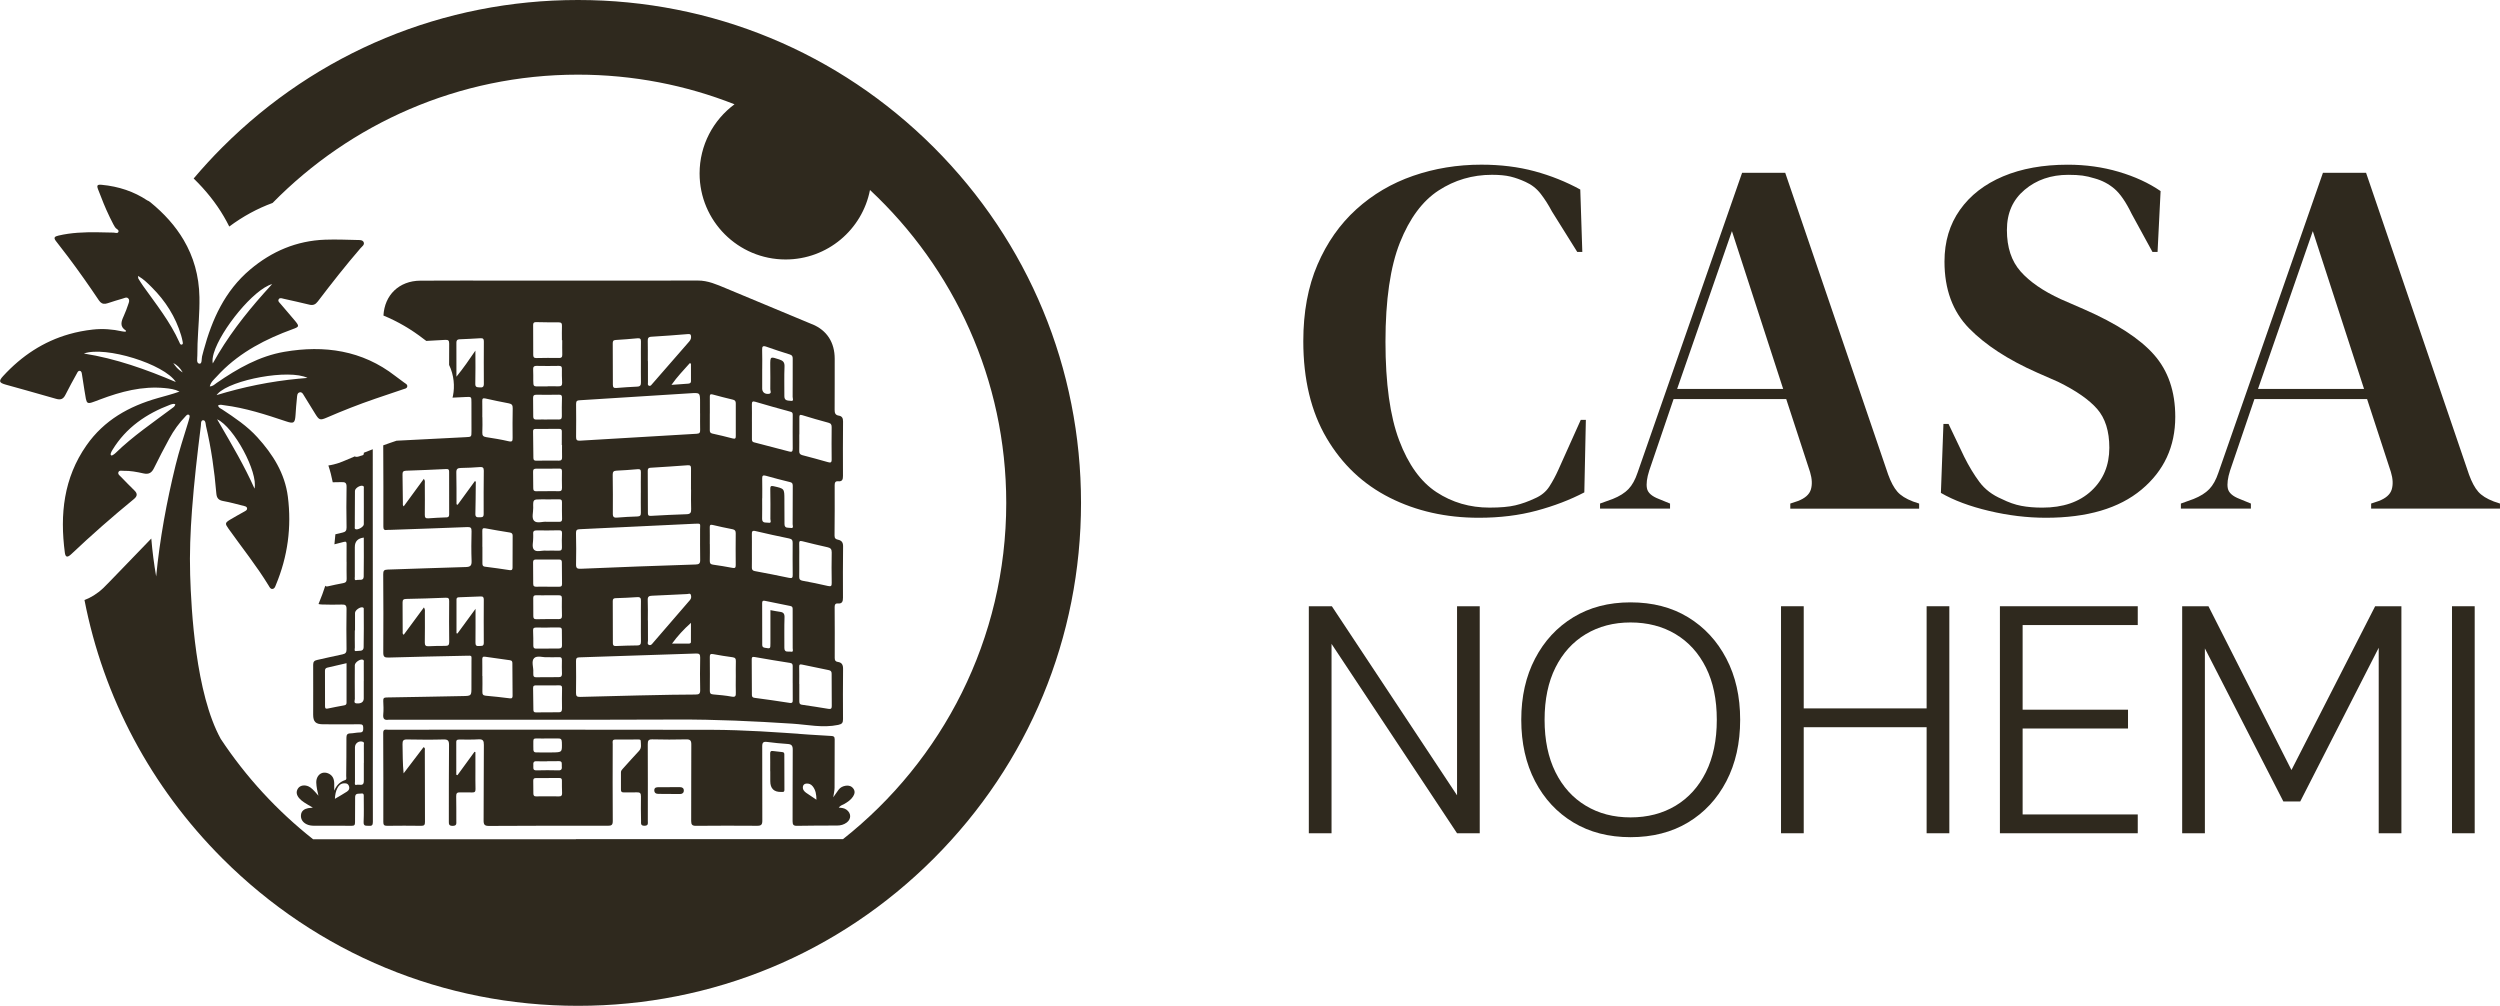
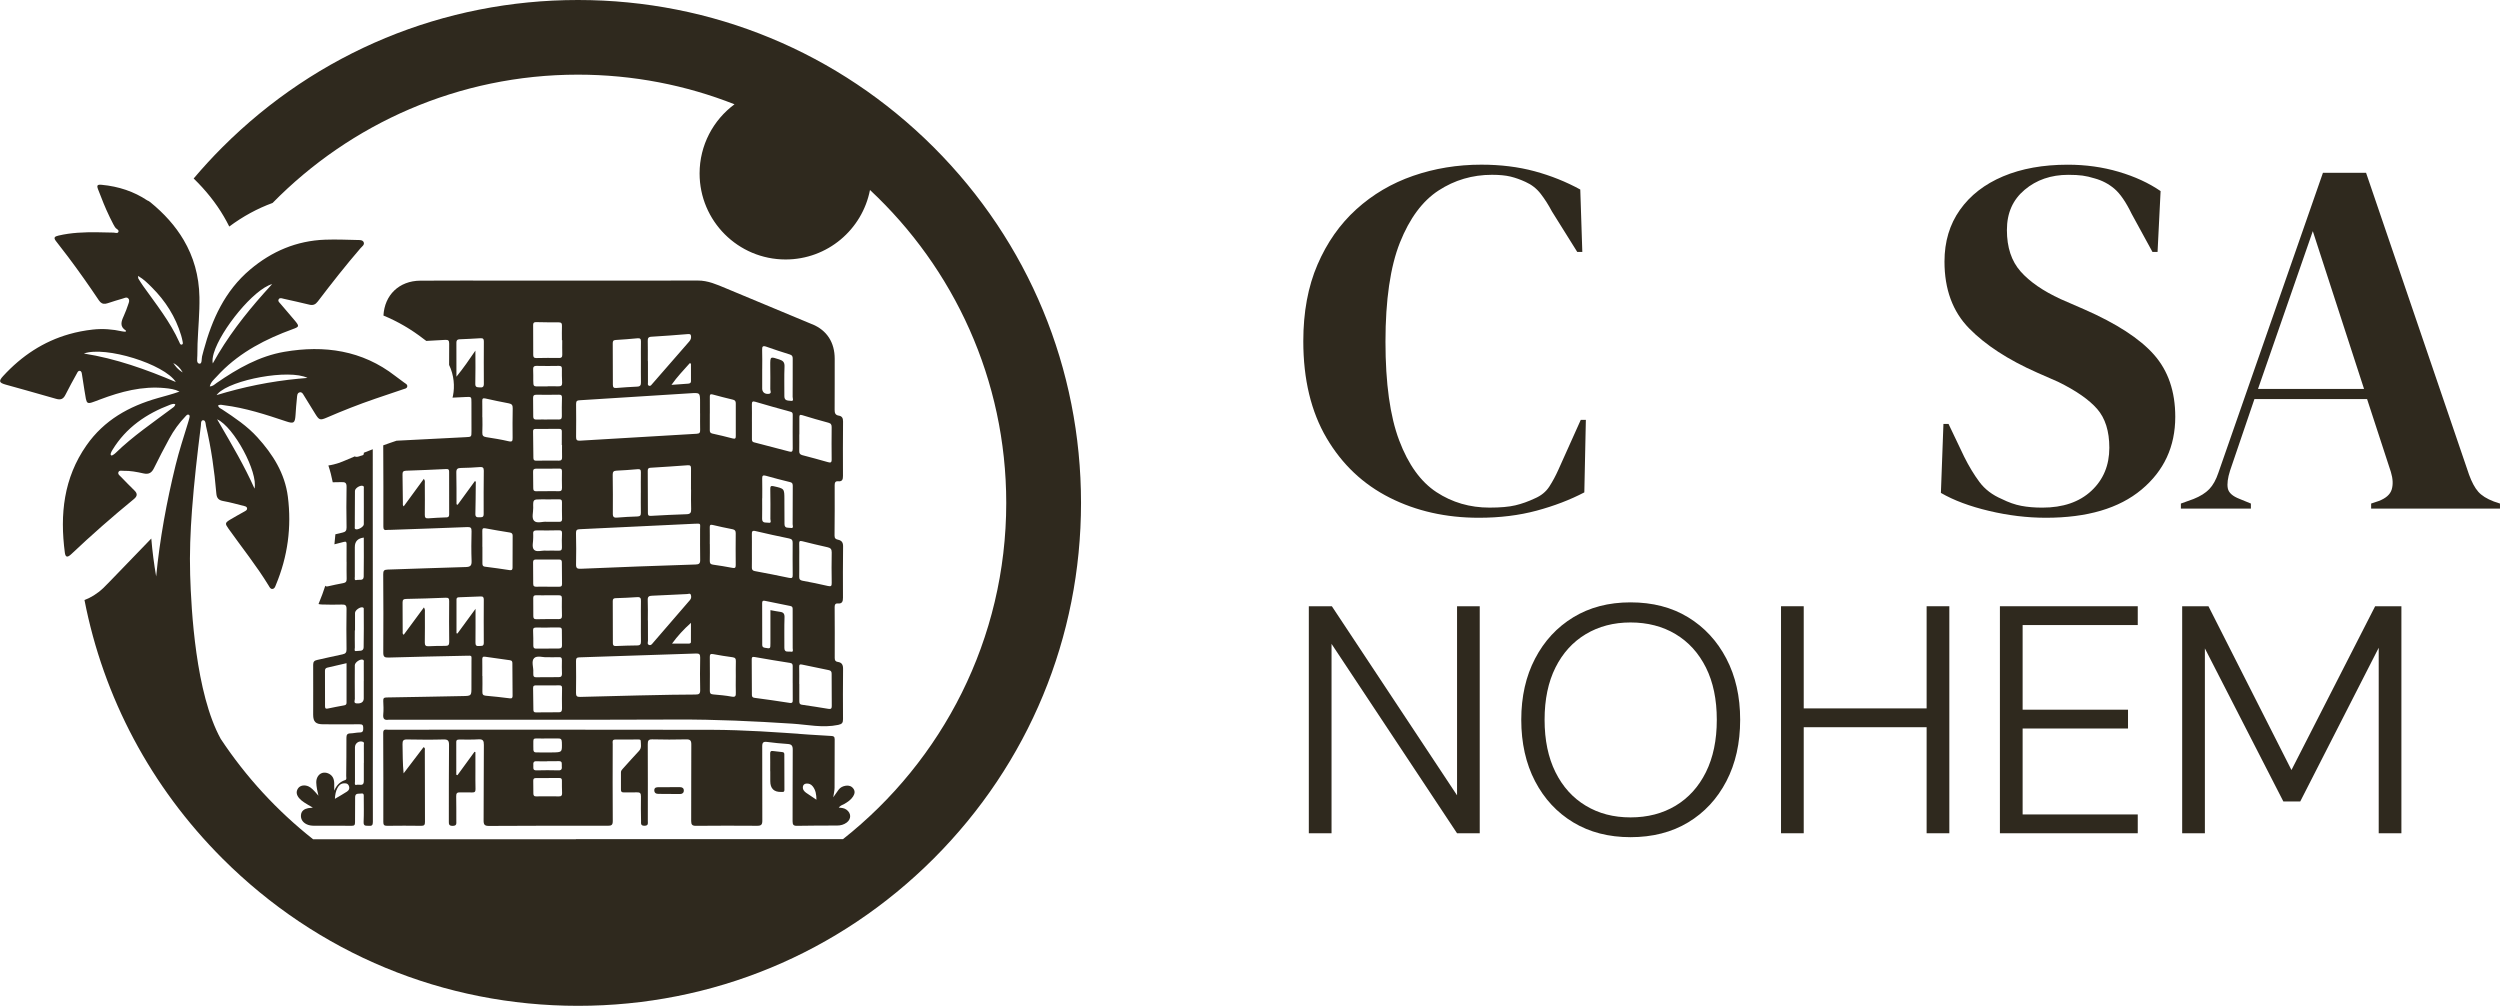
<svg xmlns="http://www.w3.org/2000/svg" id="Layer_1" viewBox="0 0 1339.56 538.97">
  <defs>
    <style>.cls-1{fill:#2f291e;stroke-width:0px;}</style>
  </defs>
  <path class="cls-1" d="M744.67,266.69c14.22,7.16,30.12,10.74,47.71,10.74,11.23,0,21.56-1.27,30.99-3.81,9.42-2.54,17.94-5.8,25.55-9.79l.82-38.87h-2.72l-11.96,26.64c-1.45,3.26-3.08,6.3-4.89,9.11-1.81,2.81-4.44,4.94-7.88,6.39-3.44,1.63-6.89,2.85-10.33,3.67-3.44.82-8.07,1.22-13.86,1.22-10.51,0-19.98-2.76-28.41-8.29-8.43-5.53-15.09-14.77-19.98-27.73-4.89-12.95-7.34-30.58-7.34-52.87s2.58-40.18,7.75-53.14c5.17-12.95,12.05-22.24,20.66-27.86,8.61-5.62,18.17-8.43,28.68-8.43,3.98,0,7.29.32,9.92.95,2.62.64,5.3,1.59,8.02,2.85,3.26,1.45,5.98,3.58,8.15,6.39,2.17,2.81,4.17,5.94,5.98,9.38l13.59,21.75h2.72l-1.09-33.43c-7.61-4.17-15.77-7.43-24.46-9.79-8.7-2.35-18.21-3.53-28.54-3.53-12.87,0-25.05,2-36.56,5.98-11.51,3.99-21.66,9.97-30.45,17.94-8.79,7.98-15.72,17.85-20.79,29.63-5.08,11.78-7.61,25.46-7.61,41.05,0,20.48,4.17,37.78,12.5,51.92,8.33,14.14,19.61,24.78,33.84,31.94Z" />
-   <path class="cls-1" d="M894.85,269.82l-5.98-2.45c-3.81-1.45-5.94-3.35-6.39-5.71-.45-2.35-.05-5.53,1.22-9.51l13.05-38.33h60.35l12.78,39.14c1.09,3.63,1.22,6.75.41,9.38-.82,2.63-3.13,4.67-6.93,6.12l-4.08,1.36v2.72h69.04v-2.72l-3.26-1.09c-3.81-1.45-6.62-3.21-8.43-5.3-1.81-2.08-3.44-5.12-4.89-9.11l-55.18-161.74h-23.1l-56,160.65c-1.27,3.81-2.9,6.75-4.89,8.83-2,2.08-4.8,3.85-8.43,5.3l-6.8,2.45v2.72h37.51v-2.72ZM928.01,123.85l27.45,84.54h-56.81l29.36-84.54Z" />
  <path class="cls-1" d="M1116.66,165.71l-12.5-5.44c-9.42-4.35-16.58-9.29-21.47-14.81-4.89-5.53-7.34-12.91-7.34-22.15s3.17-16.26,9.51-21.61c6.34-5.34,14.13-8.02,23.38-8.02,3.08,0,5.62.14,7.61.41,1.99.27,4.17.77,6.52,1.5,3.98,1.09,7.52,2.95,10.6,5.57,3.08,2.63,6.16,7.11,9.24,13.46l11.14,20.39h2.72l1.63-32.62c-6.35-4.35-13.82-7.79-22.43-10.33-8.61-2.54-17.72-3.81-27.32-3.81-13.23,0-24.78,2.09-34.66,6.25-9.88,4.17-17.58,10.15-23.1,17.94-5.53,7.79-8.29,17.04-8.29,27.73,0,14.86,4.39,26.77,13.18,35.75,8.79,8.97,20.97,16.9,36.56,23.78l11.14,4.89c9.6,4.71,16.58,9.56,20.93,14.54,4.35,4.99,6.52,11.92,6.52,20.79,0,9.42-3.22,17.12-9.65,23.11-6.43,5.98-15.18,8.97-26.23,8.97-4.17,0-7.93-.31-11.28-.95-3.36-.63-6.84-1.86-10.47-3.67-5.08-2.17-9.06-5.21-11.96-9.11-2.9-3.9-5.62-8.38-8.15-13.46l-8.43-17.67h-2.72l-1.36,36.97c6.89,3.99,15.49,7.2,25.82,9.65,10.33,2.45,20.48,3.67,30.44,3.67,22.11,0,39.19-5.03,51.24-15.09,12.05-10.06,18.08-23.06,18.08-39.01,0-13.59-3.81-24.69-11.42-33.3-7.61-8.6-20.12-16.72-37.51-24.33Z" />
  <path class="cls-1" d="M1336.29,268.73c-3.81-1.45-6.62-3.21-8.43-5.3-1.81-2.08-3.44-5.12-4.89-9.11l-55.18-161.74h-23.1l-56,160.65c-1.27,3.81-2.9,6.75-4.89,8.83-2,2.08-4.8,3.85-8.43,5.3l-6.8,2.45v2.72h37.51v-2.72l-5.98-2.45c-3.81-1.45-5.94-3.35-6.39-5.71-.45-2.35-.05-5.53,1.22-9.51l13.05-38.33h60.35l12.78,39.14c1.09,3.63,1.22,6.75.41,9.38-.82,2.63-3.13,4.67-6.93,6.12l-4.08,1.36v2.72h69.04v-2.72l-3.26-1.09ZM1209.9,208.39l29.36-84.54,27.45,84.54h-56.81Z" />
  <polygon class="cls-1" points="780.72 426.15 713.64 324.84 701.3 324.84 701.3 446.48 713.47 446.48 713.47 345 780.72 446.48 792.88 446.48 792.88 324.84 780.72 324.84 780.72 426.15" />
  <path class="cls-1" d="M904.53,330.75c-8.75-5.33-19.03-7.99-30.84-7.99s-21.92,2.67-30.67,7.99c-8.75,5.33-15.58,12.71-20.5,22.16-4.93,9.44-7.39,20.36-7.39,32.76s2.46,23.49,7.39,32.93c4.92,9.44,11.76,16.8,20.5,22.07,8.75,5.27,18.97,7.91,30.67,7.91s22.1-2.63,30.84-7.91c8.75-5.27,15.58-12.63,20.5-22.07,4.92-9.44,7.39-20.42,7.39-32.93s-2.46-23.31-7.39-32.76c-4.92-9.44-11.76-16.83-20.5-22.16ZM914.08,413.73c-3.88,7.82-9.3,13.81-16.25,17.99-6.95,4.17-15,6.26-24.15,6.26s-17.03-2.08-23.98-6.26c-6.95-4.17-12.37-10.17-16.25-17.99-3.88-7.82-5.82-17.17-5.82-28.06s1.94-20.21,5.82-27.98c3.88-7.76,9.3-13.73,16.25-17.9,6.95-4.17,14.94-6.26,23.98-6.26s17.2,2.08,24.15,6.26c6.95,4.17,12.37,10.14,16.25,17.9,3.88,7.76,5.82,17.09,5.82,27.98s-1.94,20.25-5.82,28.06Z" />
  <polygon class="cls-1" points="1032.33 379.58 966.48 379.58 966.48 324.84 954.31 324.84 954.31 446.48 966.48 446.48 966.48 389.66 1032.33 389.66 1032.33 446.48 1044.5 446.48 1044.5 324.84 1032.33 324.84 1032.33 379.58" />
  <polygon class="cls-1" points="1071.6 446.48 1145.46 446.48 1145.46 436.4 1083.77 436.4 1083.77 390.35 1140.24 390.35 1140.24 380.27 1083.77 380.27 1083.77 334.92 1145.46 334.92 1145.46 324.84 1071.6 324.84 1071.6 446.48" />
  <polygon class="cls-1" points="1227.82 412.6 1183.34 324.84 1169.26 324.84 1169.26 446.48 1181.43 446.48 1181.43 347.43 1223.48 429.45 1232.52 429.45 1274.57 347.08 1274.57 446.48 1286.73 446.48 1286.73 324.84 1272.66 324.84 1227.82 412.6" />
-   <rect class="cls-1" x="1313.84" y="324.84" width="12.16" height="121.64" />
  <path class="cls-1" d="M452.34,430.82c1.81-1.07,3.55-2.18,4.73-4,.9-1.4,1.23-2.82.19-4.25-.99-1.36-2.43-1.81-4.04-1.57-1.55.23-2.94.87-3.9,2.17-.9,1.22-1.75,2.47-2.85,4.04.29-1.96.7-3.53.71-5.11.07-8.67,0-17.35.06-26.02,0-1.47-.69-1.68-1.91-1.74-3.93-.19-7.86-.43-11.78-.72-17.38-1.3-34.76-2.51-52.19-2.57-36.7-.13-152.35-.06-173.47-.05-1.17,0-2.57-.52-2.56,1.7.09,15.9.09,31.8.06,47.71,0,1.53.39,2.11,2.01,2.08,6.1-.08,12.21-.09,18.31,0,1.62.02,2.01-.55,2-2.08-.06-12.77-.04-25.54-.08-38.31,0-.55.37-1.3-.7-1.74-3.54,4.65-7.1,9.34-10.67,14.03-.54-5.3-.46-10.49-.58-15.68-.04-1.87.48-2.52,2.41-2.49,6.5.11,13.01.19,19.51,0,2.51-.07,3.02.7,3,3.08-.13,13.57-.08,27.15-.1,40.72,0,1.42-.1,2.53,2.07,2.5,2.24-.03,1.95-1.26,1.94-2.62-.02-4.42.03-8.84-.07-13.25-.04-1.59.5-2.14,2.05-2.08,2.16.09,4.34-.04,6.5.04,1.35.05,1.84-.4,1.8-1.79-.09-3.21-.05-6.42-.05-9.64,0-3.39,0-6.78,0-10.18-.16-.06-.32-.12-.48-.18-3.05,4.18-6.1,8.37-9.14,12.55-.21-.08-.42-.16-.63-.24,0-5.84.02-11.68-.01-17.52,0-1.34.83-1.33,1.76-1.34,3.37-.02,6.76.12,10.12-.11,2.41-.16,2.93.72,2.91,2.97-.11,13.49-.04,26.98-.14,40.48-.02,2.23.53,2.97,2.91,2.95,21.2-.13,42.41-.14,63.61-.09,2.05,0,2.71-.43,2.69-2.63-.11-13.73-.06-27.47-.03-41.2,0-1-.49-2.38,1.43-2.37,4.1.03,8.19-.02,12.29-.03.56,0,1.28,0,1.29.74.04,1.86.64,3.76-.96,5.43-2.99,3.13-5.82,6.43-8.75,9.62-.51.55-.9,1.05-.89,1.86.03,3.05.05,6.1,0,9.15-.02,1.14.36,1.57,1.51,1.55,2.33-.05,4.66.08,6.99-.03,1.64-.08,2.25.43,2.22,2.15-.09,4.42-.02,8.83.05,13.25.02,1.19-.32,2.53,1.85,2.5,2.16-.03,1.78-1.26,1.78-2.51,0-13.73.05-27.47-.03-41.2-.01-1.93.39-2.63,2.47-2.58,6.02.15,12.05.16,18.07.01,2.2-.05,2.81.58,2.79,2.78-.09,13.65,0,27.31-.07,40.96,0,1.96.57,2.6,2.56,2.58,10.92-.09,21.85-.12,32.77-.02,2.21.02,2.81-.62,2.79-2.8-.08-13.25.03-26.5-.05-39.75-.01-2.11.64-2.63,2.6-2.38,3.66.46,7.34.87,11.02,1.09,2.15.13,2.75.98,2.73,3.1-.09,12.77-.02,25.54-.08,38.31,0,1.82.43,2.49,2.39,2.45,7.15-.15,14.29-.12,21.44-.15,1.9,0,3.67-.47,5.19-1.62,2.52-1.92,2.42-5.02-.14-6.88-1.2-.87-2.59-.99-4.15-1.1.84-1.17,2-1.41,2.93-1.96ZM289.8,395.71c3.04-.05,6.09.04,9.13-.03,1.46-.03,2.09.31,2.13,1.98.14,5.45.22,5.45-5.25,5.51-.8,0-1.6,0-2.4,0-1.44,0-2.89-.02-4.33,0-3.31.07-3.35.08-3.31-3.36.05-4.86-.56-4.03,4.02-4.11ZM287.57,407.89c1.91.14,3.84.03,5.76.03,0-.02,0-.04,0-.06,2,0,4.01.07,6-.02,2.18-.09,1.6,1.47,1.69,2.63.1,1.26.11,2.36-1.77,2.31-3.92-.11-7.85-.11-11.77,0-2.2.06-1.63-1.43-1.7-2.6-.08-1.26-.12-2.42,1.78-2.29ZM299.53,426.73c-2.09-.06-4.18-.02-6.27-.02-1.93,0-3.86-.07-5.78.02-1.28.06-1.71-.43-1.69-1.65.03-2.25,0-4.5-.06-6.75-.02-1.02.39-1.43,1.42-1.42,4.18.02,8.35,0,12.53-.04,1.02-.01,1.42.33,1.41,1.38-.03,2.25.02,4.5.09,6.75.04,1.21-.39,1.76-1.66,1.72ZM431.97,424.82c-1.14-.82-2.01-1.86-1.73-3.42.16-.88.79-1.39,1.65-1.52,1.46-.21,2.69.32,3.59,1.46,1.61,2.03,1.96,4.41,1.99,7.17-2.07-1.39-3.81-2.5-5.5-3.7Z" />
  <path class="cls-1" d="M412.73,413.27c0,1.76,0,3.52,0,5.28q0,6,6,5.79c.16,0,.32,0,.48,0,.85.08,1.1-.36,1.1-1.15-.03-6.33-.04-12.65-.05-18.98,0-.78-.3-1.16-1.11-1.23-1.67-.15-3.34-.34-5-.57-1.19-.16-1.5.33-1.48,1.47.07,3.12.02,6.25.02,9.37h.03Z" />
  <path class="cls-1" d="M352.85,421.8c-1.1,0-2.2.15-2.26,1.53-.06,1.34.74,2.04,2.08,2.05,3.91.04,7.82.08,11.73.08,1.2,0,2.02-.65,2.01-1.89-.01-1.27-.86-1.8-2.07-1.8-1.92,0-9.58.03-11.49.03Z" />
  <path class="cls-1" d="M435.3,173.8c-15.48-6.45-30.96-12.91-46.44-19.36-4.81-2-9.53-4.14-14.96-4.12-24.58.07-49.16.03-73.74.03-9.64,0-19.28,0-28.92,0-15.34,0-30.69-.06-46.03.04-11.36.08-19.15,7.69-19.75,18.69,7.66,3.16,14.89,7.37,21.65,12.63.35.27.81.61,1.31.97,3.36-.17,6.73-.35,10.09-.56,1.71-.11,2.19.35,2.17,2.05-.04,3.79-.05,7.58-.04,11.37,2.67,5.59,3.05,11.53,2.1,16.4l-.02.08-.02.08c-.06.28-.13.61-.22.98,2.39-.12,4.79-.23,7.18-.35,2.97-.15,2.95-.14,2.95,2.92,0,5.14,0,10.28.02,15.42,0,3.09.01,3.03-3.16,3.19-12.33.62-24.66,1.27-36.98,1.89-1.12.38-2.24.75-3.36,1.14-1.24.43-2.51.89-3.78,1.34.09,14.48.1,28.97.07,43.46,0,1.42.3,2.14,1.86,1.88.63-.1,1.28-.02,1.92-.05,13.72-.48,27.45-.94,41.17-1.49,1.78-.07,2.35.36,2.3,2.22-.14,5.3-.18,10.61.02,15.9.09,2.47-.59,3.23-3.11,3.29-13.97.36-27.93.95-41.9,1.36-1.91.06-2.35.64-2.34,2.5.1,13.98.13,27.95.03,41.93-.02,2.27.64,2.78,2.8,2.71,13.81-.4,27.62-.69,41.44-.97,3.63-.08,2.99-.29,3.02,3.09.03,4.5-.04,9-.02,13.49.02,4.98.04,4.95-4.91,5.03-13.49.24-26.98.55-40.48.74-1.51.02-1.93.42-1.86,1.89.12,2.4.23,4.83,0,7.22-.22,2.39.65,3.2,2.91,2.82.31-.05.64,0,.96,0,51.25-.01,102.5.1,153.75-.1,20.58-.08,41.09.89,61.62,2.22,8.13.53,16.26,2.38,24.51.66,2.07-.43,2.61-1.13,2.6-3.08-.06-9-.06-17.99.03-26.99.02-2.14-.68-3.38-2.83-3.68-1.24-.17-1.65-.82-1.64-2.12.05-9.08.01-18.15-.04-27.23,0-1.24.27-2.08,1.71-1.96,2.37.21,2.76-1.16,2.75-3.14-.04-9.16-.06-18.32.06-27.47.03-2.12-.8-3.15-2.7-3.56-1.23-.26-1.9-.72-1.88-2.22.1-9,.1-17.99.07-26.99,0-1.38.36-2.25,1.84-2.1,2.29.23,2.62-1.04,2.61-2.92-.04-9.72-.05-19.44.04-29.16.02-1.78-.59-2.82-2.24-3.08-1.95-.31-2.28-1.43-2.27-3.19.07-9.08.01-18.15.04-27.23.02-8.79-4.16-15.29-11.97-18.54ZM428.26,232.78h.06c0-3.05.02-6.1,0-9.16,0-1.09.13-1.6,1.49-1.18,4.67,1.45,9.38,2.8,14.1,4.07,1.38.37,1.72,1.08,1.71,2.39-.05,5.78-.08,11.57,0,17.35.02,1.75-.68,1.74-2.01,1.37-4.55-1.29-9.11-2.55-13.69-3.73-1.24-.32-1.7-.93-1.67-2.18.06-2.97.02-5.94.02-8.91ZM428.25,299.98s0,0,.01,0c0-2.89.06-5.78-.03-8.66-.04-1.35.31-1.66,1.65-1.32,4.5,1.15,9.03,2.21,13.56,3.23,1.54.35,2.25.99,2.21,2.75-.12,5.45-.08,10.91,0,16.36.02,1.61-.29,2.05-2.03,1.64-4.51-1.08-9.08-1.96-13.65-2.82-1.27-.24-1.76-.76-1.73-2.04.06-3.05.02-6.09.02-9.14ZM404.84,215.32c6.22,1.84,12.46,3.6,18.72,5.29,1.03.28,1.2.73,1.2,1.64-.03,6.09-.06,12.18,0,18.27.02,1.57-.67,1.73-1.89,1.41-6.27-1.64-12.53-3.31-18.81-4.91-1.2-.31-1.16-1.12-1.16-2.02,0-3.05,0-6.09,0-9.14h-.01c0-3.04.06-6.09-.02-9.13-.04-1.61.45-1.87,1.97-1.42ZM402.88,294.89c0-2.89.04-5.78-.02-8.67-.03-1.39.21-2.07,1.87-1.68,6.01,1.4,12.04,2.76,18.1,3.98,1.55.31,1.91,1,1.9,2.41-.04,5.7-.04,11.4.02,17.11.02,1.46-.26,1.95-1.91,1.6-6.12-1.32-12.27-2.47-18.41-3.64-1.17-.22-1.59-.77-1.57-1.94.06-3.05.02-6.1.02-9.16ZM380.34,221.5h.01c0-2.97.03-5.93-.01-8.9-.02-1.16.26-1.57,1.52-1.23,3.63,1,7.28,1.92,10.94,2.8,1.2.29,1.45.98,1.45,2.08-.03,5.77-.03,11.54,0,17.32,0,1.22-.2,1.75-1.63,1.37-3.63-.97-7.3-1.82-10.97-2.64-1.12-.25-1.34-.89-1.33-1.89.04-2.97.01-5.93.01-8.9ZM349,180.43c6.57-.39,13.13-.88,19.69-1.43,1.38-.11,1.59.41,1.61,1.61.01,1.29-.72,2.06-1.46,2.91-6.44,7.38-12.86,14.76-19.3,22.14-.46.53-.86,1.31-1.73,1.04-.95-.29-.62-1.19-.62-1.86-.03-3.77-.01-7.55-.01-11.32-.02,0-.04,0-.06,0,0-3.61.05-7.23-.03-10.84-.03-1.44.27-2.16,1.91-2.25ZM370.24,204.13c.02,1.28-.83,1.39-1.73,1.46-2.7.21-5.41.4-8.72.63,3.09-4.42,6.56-7.93,9.8-11.62.21.08.42.16.64.24,0,3.1-.03,6.19.01,9.29ZM329.87,182.17c3.92-.22,7.84-.55,11.75-.91,1.37-.13,1.84.34,1.81,1.71-.07,3.69-.02,7.38-.02,11.07h0c0,3.61-.04,7.22.02,10.83.03,1.44-.34,2.22-1.95,2.29-3.76.17-7.52.43-11.28.73-1.39.11-1.81-.41-1.81-1.76.02-7.38-.02-14.76-.07-22.14,0-1.13.22-1.75,1.55-1.82ZM308.69,216.35c-.02-1.56.64-1.81,1.99-1.89,19.71-1.21,39.41-2.46,59.12-3.73,5.32-.34,5.32-.38,5.31,5,0,1.93,0,3.85,0,5.78h.02c0,2.97-.05,5.94.02,8.91.04,1.4-.34,1.92-1.86,2-20.84,1.18-41.67,2.42-62.5,3.7-1.61.1-2.12-.38-2.11-1.95.06-5.94.08-11.88,0-17.82ZM370.23,262.39h.06c0,3.45-.11,6.91.04,10.36.08,1.9-.4,2.72-2.43,2.78-6.42.2-12.84.53-19.25.89-1.27.07-1.49-.49-1.49-1.54,0-7.55-.03-15.1-.08-22.65,0-1.11.34-1.54,1.5-1.6,6.65-.4,13.3-.84,19.95-1.34,1.48-.11,1.75.5,1.73,1.79-.05,3.77-.02,7.55-.02,11.33ZM343.38,263.94h-.01c0,3.61-.05,7.22.02,10.83.03,1.44-.45,1.93-1.92,1.97-3.61.09-7.21.32-10.81.6-1.6.13-2.3-.24-2.29-2.03.06-6.98.03-13.96-.07-20.95-.02-1.56.51-2.1,2.03-2.17,3.77-.18,7.53-.44,11.29-.78,1.42-.13,1.81.34,1.78,1.7-.07,3.61-.02,7.22-.02,10.83ZM301.05,223.04c.03,1.43-.59,1.78-1.86,1.74-2-.06-4.01-.02-6.01-.02v.03c-1.92,0-3.85-.05-5.77.02-1.24.04-1.7-.44-1.69-1.68.02-3.29,0-6.57-.08-9.86-.03-1.39.56-1.78,1.87-1.76,4.01.05,8.02.06,12.02-.02,1.3-.02,1.63.47,1.59,1.68-.09,3.29-.13,6.57-.07,9.86ZM244.57,201.86c0-6.6.02-12.44-.02-18.28,0-1.23.47-1.73,1.67-1.78,3.76-.16,7.53-.32,11.29-.57,1.45-.1,1.76.55,1.75,1.83-.04,7.54-.06,15.07,0,22.61.01,1.68-.7,2.07-2.18,1.91-1.28-.13-2.46.11-2.4-1.97.16-5.67.05-11.34.05-17.74-3.32,4.85-6.32,9.27-10.16,13.98ZM239.12,277.22c-3.21.12-6.41.27-9.61.51-1.5.11-1.91-.44-1.89-1.9.07-5.54.04-11.07,0-16.61,0-.76.28-1.58-.51-2.66-3.68,5.03-7.21,9.86-10.8,14.77-.63-.62-.43-1.29-.44-1.87-.08-5.05-.1-10.11-.19-15.16-.02-1.32.26-2.03,1.83-2.08,7.22-.23,14.43-.56,21.64-.9,1.19-.06,1.51.35,1.5,1.49-.03,7.62-.02,15.25.02,22.87,0,1.16-.45,1.52-1.55,1.56ZM245.26,270.45c-.64,0-.65-.33-.65-.64-.02-5.53.04-11.06-.1-16.59-.05-1.94.66-2.46,2.48-2.48,3.36-.03,6.73-.23,10.08-.47,1.5-.11,2.18.24,2.16,1.9-.08,7.77-.11,15.55-.07,23.32,0,1.92-1.19,1.65-2.4,1.69-1.32.05-2.08-.2-2.04-1.82.14-5.37.16-10.74.21-16.11,0-.45.26-.94-.39-1.57-3.18,4.36-6.27,8.6-9.3,12.76ZM238.6,346.08c-2.97-.01-5.94.03-8.9.19-1.59.09-2.1-.43-2.08-2.02.08-5.29.06-10.59.04-15.89,0-.84.25-1.74-.51-2.9-3.73,5.05-7.28,9.87-10.84,14.69-.79-.58-.54-1.29-.54-1.87-.04-5.13,0-10.27-.06-15.4-.02-1.43.45-1.93,1.93-1.96,7.06-.14,14.12-.34,21.17-.64,1.54-.06,1.89.41,1.87,1.86-.06,7.3-.08,14.6.02,21.9.02,1.66-.62,2.04-2.09,2.03ZM256.62,346.14c-1.55.17-1.87-.52-1.85-1.94.07-5.81.03-11.63.03-17.98-3.42,4.67-6.55,8.95-9.68,13.23-.17-.04-.35-.08-.52-.13,0-6.04,0-12.08,0-18.12,0-1.01.63-1.14,1.42-1.17,3.85-.13,7.7-.24,11.55-.44,1.31-.07,1.66.5,1.66,1.69-.03,7.71-.07,15.41,0,23.12.02,2.15-1.4,1.6-2.6,1.74ZM273.15,374.18c-4.29-.55-8.59-1.02-12.9-1.4-1.5-.13-1.81-.82-1.78-2.16.08-2.8.02-5.61.02-8.42h-.06c0-2.97.04-5.93-.02-8.9-.02-1.17.35-1.59,1.53-1.41,4.44.66,8.88,1.3,13.33,1.88,1.1.14,1.27.78,1.27,1.65.04,5.77.07,11.55.11,17.32,0,1.05-.19,1.62-1.51,1.45ZM274.64,304.16c0,1.17-.45,1.5-1.62,1.32-4.36-.67-8.73-1.29-13.11-1.83-1.37-.17-1.43-.97-1.42-2.01.02-2.89,0-5.78,0-8.68h-.04c0-2.81.05-5.62-.02-8.43-.04-1.3.35-1.68,1.67-1.44,4.34.81,8.69,1.55,13.05,2.24,1.09.17,1.55.64,1.54,1.71-.03,5.7-.05,11.41-.05,17.11ZM274.67,234.62c.01,1.58-.14,2.28-2.11,1.82-3.97-.94-8.01-1.57-12.04-2.21-1.53-.25-2.17-.82-2.08-2.47.15-2.72.04-5.45.04-8.17h-.05c0-2.89.04-5.77-.02-8.66-.03-1.24.22-1.74,1.62-1.43,4.22.95,8.45,1.84,12.7,2.64,1.58.3,2.02,1.06,1.99,2.61-.11,5.29-.1,10.58-.05,15.87ZM285.71,286.1c-.17-1.5.5-1.92,1.93-1.9,3.92.06,7.84.04,11.75-.05,1.35-.03,1.82.33,1.75,1.74-.13,2.47-.13,4.96-.04,7.43.05,1.43-.55,1.79-1.83,1.75-2-.06-4-.02-6-.02-.24,0-.48.02-.72,0-2.2-.21-5.09.98-6.44-.52-1.3-1.46-.3-4.29-.4-6.52-.03-.64.06-1.29-.01-1.92ZM301.12,329.94c.03,1.38-.55,1.8-1.87,1.79-3.93-.04-7.87-.02-11.8.06-1.27.03-1.7-.44-1.69-1.67.03-3.21,0-6.42-.04-9.63-.02-1.13.43-1.57,1.57-1.54,2.01.06,4.01.02,6.02.02,2.01,0,4.02.04,6.02,0,1.16-.03,1.77.24,1.74,1.59-.06,3.13-.03,6.26.05,9.39ZM287.37,336.26c2.01.05,4.01.01,6.02.01,0-.01,0-.03,0-.04,2.09,0,4.17.03,6.26-.01,1.02-.02,1.42.36,1.41,1.4-.03,2.73.01,5.46.07,8.18.03,1.24-.51,1.7-1.73,1.69-4.01-.02-8.03,0-12.04.06-1.12.02-1.59-.37-1.59-1.52,0-2.73,0-5.46-.13-8.18-.07-1.38.58-1.62,1.72-1.59ZM286.23,352.61c1.58-1.51,4.91-.29,6.68-.46,2.64,0,4.49.07,6.33-.02,1.27-.06,1.91.19,1.85,1.66-.1,2.4-.02,4.81.03,7.22.02,1.17-.38,1.82-1.64,1.82-4.09,0-8.19.01-12.28.06-1.04.01-1.45-.47-1.43-1.45,0-.4-.05-.81-.02-1.2.22-2.61-1.24-5.98.49-7.63ZM301.13,379.67c.02,1.25-.28,1.99-1.7,1.98-4.09,0-8.18,0-12.27.07-1.1.02-1.36-.51-1.36-1.46-.03-3.85-.06-7.7-.16-11.55-.03-1.24.55-1.49,1.6-1.47,2.09.04,4.17.01,6.26.01h0c2.01-.01,4.01.04,6.02-.03,1.22-.04,1.68.3,1.64,1.62-.1,3.61-.07,7.22-.02,10.83ZM299.54,314.39c-2.09-.04-4.17-.01-6.26-.01,0,0,0-.01,0-.02-1.93,0-3.85-.05-5.78.02-1.15.04-1.8-.21-1.79-1.55.03-3.85-.02-7.7-.07-11.55-.02-1.16.53-1.49,1.62-1.48,4.09.04,8.19.04,12.28,0,1.17-.01,1.52.45,1.52,1.56-.01,3.85.01,7.7.09,11.55.02,1.22-.56,1.5-1.61,1.48ZM299.6,279.6c-2.09-.05-4.17-.01-6.68-.01-2.03-.26-5.19,1.08-6.75-.53-1.44-1.48-.4-4.6-.46-6.99-.11-4.49-.06-4.5,4.33-4.5,3.13,0,6.26.04,9.39-.03,1.24-.03,1.71.34,1.69,1.62-.06,2.97-.01,5.94.05,8.91.03,1.15-.43,1.57-1.56,1.54ZM301.12,261.45c.03,1.36-.52,1.81-1.85,1.75-2-.09-4-.02-6-.02v.02c-1.92,0-3.84-.05-5.76.02-1.18.05-1.78-.28-1.78-1.58.02-2.96-.01-5.92-.09-8.88-.03-1.27.51-1.65,1.72-1.64,4.08.03,8.16.02,12.24-.05,1.14-.02,1.53.33,1.51,1.5-.07,2.96-.05,5.92.02,8.88ZM299.41,246.82c-4.01-.06-8.03-.03-12.05.03-1.13.02-1.56-.37-1.56-1.51-.02-4.74-.08-9.48-.17-14.21-.02-.96.36-1.3,1.26-1.3,4.26,0,8.51,0,12.77-.03,1.05,0,1.4.41,1.38,1.43-.05,2.41-.02,4.82-.02,7.23h.13c0,2.17-.04,4.34.02,6.5.03,1.28-.33,1.89-1.76,1.87ZM299.19,207.01c-1.92-.08-3.85-.02-5.77-.02v.04c-1.44,0-2.89-.03-4.33,0-3.29.08-3.3.09-3.35-3.09-.03-1.92.05-3.85-.06-5.77-.08-1.46.24-2.16,1.93-2.12,3.93.11,7.86.05,11.79,0,1.2-.02,1.71.3,1.68,1.61-.05,2.48.01,4.97.12,7.45.07,1.51-.61,1.95-2.01,1.89ZM299.47,191.8c-4.01-.05-8.03-.05-12.04.05-1.32.03-1.71-.51-1.71-1.67,0-5.38-.02-10.76-.05-16.13,0-1.17.56-1.47,1.65-1.45,4.01.09,8.03.14,12.04.12,1.39,0,1.79.52,1.75,1.86-.09,2.57-.02,5.14-.02,7.71h.17c0,2.57-.06,5.14.02,7.71.04,1.36-.45,1.84-1.8,1.82ZM372.73,372.15c-10.36-.08-51.63.96-61.9,1.27-1.72.05-2.22-.49-2.19-2.16.08-5.7.09-11.4,0-17.1-.02-1.51.48-1.9,1.9-1.94,20.79-.64,41.58-1.32,62.36-2.05,1.79-.06,2.31.39,2.27,2.23-.13,5.78-.13,11.57,0,17.34.04,1.95-.59,2.41-2.44,2.4ZM343.41,332.83c0,3.61-.04,7.21.02,10.82.03,1.44-.32,2.18-1.96,2.19-3.84.02-7.69.17-11.53.32-1.16.05-1.55-.42-1.55-1.53,0-7.53-.01-15.07-.06-22.6,0-1.18.52-1.48,1.59-1.52,3.84-.13,7.69-.27,11.52-.55,1.68-.12,2.02.57,1.99,2.05-.08,3.6-.02,7.21-.02,10.82ZM347.17,332.38h-.05c0-3.61.11-7.22-.05-10.83-.08-1.87.63-2.29,2.32-2.35,6.25-.24,12.49-.62,18.74-.89.7-.03,1.74-.62,2.07.5.27.91.23,1.89-.5,2.71-1.75,1.98-14.84,17.17-19.65,22.76-.63.73-1.21,1.73-2.32,1.28-1.07-.43-.52-1.55-.53-2.35-.06-3.61-.03-7.22-.03-10.83ZM370.2,344.02c-.01.88-.88.83-1.48.84-2.77.03-5.54.01-8.64.01,2.97-4.09,6.25-7.64,10.15-11.14,0,3.43.03,6.86-.02,10.29ZM375.12,283.86c.04,5.38-.08,10.76.05,16.13.05,1.91-.58,2.43-2.41,2.48-10.35.27-51.41,1.8-61.6,2.29-1.84.09-2.54-.3-2.5-2.3.12-5.62.11-11.24-.03-16.85-.04-1.7.63-1.98,2.07-2.05,20.36-.95,40.72-1.97,61.09-2.91,4.16-.19,3.3-.29,3.32,3.21ZM380.3,282.64c-.02-1.26.25-1.68,1.64-1.34,3.51.86,7.05,1.57,10.59,2.28,1.24.25,1.7.84,1.69,2.13-.05,5.7-.06,11.4,0,17.1.02,1.47-.45,1.72-1.83,1.45-3.46-.67-6.95-1.22-10.44-1.72-1.31-.19-1.66-.81-1.63-2.07.09-2.97.03-5.94.03-8.91h-.03c0-2.97.04-5.94-.02-8.91ZM394.26,363s0,0-.01,0c0,2.73-.07,5.45.02,8.18.05,1.65-.13,2.47-2.2,2.09-3.3-.61-6.67-.9-10.02-1.19-1.35-.12-1.73-.65-1.71-1.96.05-6.01.05-12.03-.01-18.04-.01-1.34.27-1.87,1.74-1.6,3.47.64,6.95,1.23,10.44,1.68,1.45.19,1.83.81,1.78,2.18-.09,2.88-.03,5.77-.03,8.66ZM423.06,376.62c-6.26-.99-12.53-1.87-18.81-2.71-1.19-.16-1.37-.74-1.37-1.77,0-6.26-.02-12.52-.09-18.78-.01-1.2.29-1.53,1.52-1.32,6.32,1.11,12.65,2.19,18.99,3.16,1.35.21,1.46.85,1.45,1.93-.04,2.97-.01,5.94-.01,8.91h.01c0,2.97-.03,5.94.02,8.91.02,1.24-.1,1.93-1.7,1.68ZM423.84,349.19c-1.29-.27-3.57.73-3.56-2.02.02-5.46-.1-10.93.08-16.38.07-1.99-.63-2.73-2.43-2.96-1.66-.22-3.3-.57-5.12-.9,0,5.97,0,11.81,0,17.65,0,3.09.03,3.04-3.01,2.51-.99-.17-1.38-.58-1.38-1.56,0-7.47,0-14.94-.04-22.41,0-1.15.45-1.39,1.45-1.19,4.56.94,9.11,1.9,13.67,2.78,1.23.24,1.22.98,1.22,1.91,0,6.91.05,13.81.02,20.72,0,.68.56,2.16-.91,1.85ZM423.7,282.88c-1.26-.23-3.35.41-3.35-2.07,0-3.85-.03-7.71-.05-11.56,0-.56,0-1.12,0-1.69-.01-5.79-.02-5.74-5.75-7.03-1.43-.32-1.83-.03-1.81,1.43.09,5.38.11,10.76.05,16.14,0,.69.8,2.33-1.01,1.99-1.31-.25-3.48.49-3.42-2.19.08-3.61.02-7.23.02-10.84h.05c0-3.53.06-7.07-.03-10.6-.04-1.55.38-1.99,1.92-1.55,4.33,1.21,8.67,2.37,13.04,3.42,1.44.35,1.42,1.22,1.42,2.31-.02,6.75,0,13.49-.07,20.24,0,.71.73,2.34-1.01,2.01ZM423.93,214.79c-1.36-.21-3.66.22-3.65-2.43.03-5.3-.15-10.61.08-15.9.1-2.33-.76-3.2-2.8-3.86-4.89-1.6-4.86-1.69-4.84,3.43.02,4.18.1,8.35.02,12.53-.02.82.9,2.28-.83,2.48-2.12.24-3.5-.92-3.51-2.8-.03-3.53,0-7.07,0-10.6h.01c0-3.37.09-6.75-.04-10.12-.07-1.89.36-2.43,2.26-1.75,4.16,1.48,8.35,2.86,12.57,4.16,1.25.39,1.56,1.01,1.55,2.23-.04,6.83.03,13.65-.04,20.48,0,.73.75,2.39-.79,2.15ZM443.96,379.83c-4.74-.76-9.48-1.55-14.23-2.21-1.36-.19-1.44-.96-1.44-1.98.01-3.05,0-6.09,0-9.14h-.04c0-3.05.06-6.09-.03-9.13-.04-1.24.3-1.53,1.5-1.28,4.77,1.03,9.56,2.03,14.35,2.98,1.17.23,1.55.8,1.54,1.97-.02,5.77,0,11.54.07,17.31.02,1.36-.53,1.67-1.72,1.48Z" />
  <path class="cls-1" d="M199.76,240.71c-1.6.61-3.21,1.23-4.82,1.88,0,.6.04,1.24-.81,1.41-1.24.25-2.4,1.05-3.7.71-.12-.03-.2-.1-.25-.19-1.68.7-3.36,1.4-5.05,2.13-1.76.76-4.99,2.16-9.18,2.76.99,2.96,1.75,5.96,2.34,9,1.56,0,3.12-.02,4.68-.08,2.03-.08,2.77.39,2.73,2.62-.15,7.22-.12,14.46,0,21.68.03,1.77-.63,2.39-2.17,2.74-1.28.29-2.55.6-3.82.91-.13,1.8-.31,3.59-.52,5.37,1.69-.41,3.37-.83,5.04-1.29,1.29-.36,1.5.12,1.48,1.26-.05,3.13-.02,6.26-.02,9.39h.03c0,3.05-.06,6.1.03,9.15.04,1.38-.43,2.03-1.8,2.28-2.76.5-5.5,1.1-8.23,1.72-.77.17-1.19.06-1.4-.35-.98,3.03-2.08,6.03-3.32,9.02-.08.21-.19.49-.33.82.53.14,1.13.23,1.83.25,3.53.09,7.07.16,10.6.03,1.92-.07,2.63.38,2.59,2.48-.13,7.14-.09,14.29,0,21.44.02,1.66-.42,2.42-2.13,2.76-4.56.9-9.07,2.05-13.62,3.01-1.5.32-2.14.95-2.13,2.57.06,8.91-.01,17.83,0,26.74,0,3.83,1.35,5.13,5.29,5.15,6.5.04,13.01.07,19.51,0,1.43-.02,2.05.32,2.03,1.83-.01,1.38.09,2.55-1.87,2.56-1.68.01-3.35.45-5.03.49-1.67.04-2.11.75-2.11,2.35.03,6.83-.05,13.65-.12,20.48,0,.75.4,1.87-.52,2.17-2.7.88-4.58,2.62-5.9,5.68,0-1.75.03-2.87,0-3.98-.04-1.13-.22-2.24-.81-3.24-1.11-1.86-3.65-2.87-5.64-2.25-1.92.6-3.25,2.68-3.17,5.15.07,2.38.64,4.71,1.16,7.03-2.51-2.99-3.84-4.3-5.26-4.96-2.14-.99-4.54-.61-5.67,1.05-1.27,1.89-.71,3.71.65,5.28.72.84,1.63,1.55,2.55,2.17,1.38.93,2.84,1.72,4.74,2.85-1.23.13-1.88.15-2.5.27-2.05.42-3.68,1.45-3.87,3.69-.19,2.2.93,3.87,2.88,4.88,1.3.67,2.75.86,4.21.86,6.67,0,13.33-.04,20,.03,1.48.02,1.91-.4,1.88-1.9-.07-4.41.13-8.83.05-13.25-.05-2.57,1.8-1.89,3.15-2.13,1.75-.31,1.48.97,1.48,1.97,0,4.42.13,8.84-.08,13.25-.12,2.45,1.35,1.94,2.75,2.07,1.61.15,2.22-.25,2.21-2.05-.06-17.11,0-34.21,0-51.32-.01-49.46-.04-98.92-.06-148.38ZM184.5,377.93c-3,.53-5.99,1.13-8.97,1.75-1.18.25-1.37-.34-1.37-1.3,0-6.34,0-12.68-.03-19.02,0-1,.47-1.45,1.36-1.65,3.34-.77,6.67-1.54,10.2-2.36,0,7.19,0,14.16,0,21.13,0,.84-.29,1.29-1.2,1.45ZM185.99,424.11c-2,1.31-4.09,2.47-6.54,3.92.11-2.28.48-4.06,1.32-5.71.68-1.32,1.62-2.4,3.23-2.57,1.17-.12,2.29-.06,2.87,1.19.6,1.29.21,2.45-.89,3.17ZM190.1,282.25c.01-6.4.03-12.8.09-19.19.01-1.48,2.76-3.19,4.22-2.72.78.25.53.89.53,1.4.02,3.28.01,6.56.01,9.84,0,3.12.01,6.24-.01,9.36-.01,1.36-3.31,3.24-4.49,2.59-.55-.3-.35-.84-.35-1.27ZM190.13,293.07q0-4.46,4.8-5.02c0,6.99.09,13.96-.05,20.92-.05,2.49-2.49,1.43-3.79,1.82-1.41.43-.96-1.13-.97-1.84-.05-5.29,0-10.58,0-15.88ZM190.14,346.91c-.07-3.04-.03-6.08-.03-9.12h.12c0-3.12-.02-6.24,0-9.36.01-1.51,2.85-3.46,4.22-2.95.62.23.46.79.46,1.21.01,6.72.1,13.44-.06,20.15-.06,2.46-2.56,1.72-3.95,2-1.33.28-.75-1.23-.76-1.95ZM191.09,376.9c-1.79-.12-.95-1.59-.96-2.42-.07-6-.03-12.01-.01-18.01,0-1.6,3.02-3.61,4.41-2.94.66.32.37.98.38,1.49.03,3.28.02,6.56.02,9.85h-.02c0,3.12.02,6.24,0,9.37-.02,1.88-1.33,2.83-3.8,2.67ZM194.97,408.75h-.03c0,3.29.02,6.58,0,9.87-.02,2.94-2.51,1.51-3.81,1.91-1.37.42-.92-1.13-.93-1.83-.05-6.1-.05-12.2-.01-18.3.01-2.21,2.25-3.7,4.25-2.92.86.33.51,1.08.51,1.65.04,3.21.02,6.42.02,9.63Z" />
  <path class="cls-1" d="M309.69,0c-71.98,0-139.66,28.03-190.56,78.93-5.38,5.38-10.49,10.96-15.36,16.71,6.49,6.3,11.91,13.09,16.13,20.29,1.05,1.79,2.04,3.61,2.95,5.45,7.33-5.45,15.08-9.66,23.22-12.64,41.66-42.4,99.61-68.74,163.61-68.74,29.59,0,57.89,5.63,83.89,15.88-11.35,8.39-18.71,21.87-18.71,37.07,0,25.45,20.63,46.08,46.08,46.08,22.42,0,41.1-16.02,45.22-37.24,44.89,41.92,73.01,101.58,73.01,167.7,0,72.97-34.24,138.09-87.48,180.15h-143.11v.04c-46.94,0-93.88,0-140.83,0-19.21-15.16-35.94-33.32-49.48-53.77-13.46-24.43-15.8-69.04-16.38-87.82-.35-11.65.12-23.27.99-34.89,1.13-15.02,2.85-29.97,4.73-44.9.06-.52.04-1.23.13-1.83.03-.2.07-.39.13-.56.15-.41.41-.7.87-.72,1.06-.06,1.31.88,1.45,1.85.06.42.1.86.18,1.21,2.81,11.89,4.52,23.97,5.54,36.12.22,2.63,1.27,3.67,3.79,4.12,3.72.66,7.37,1.71,11.05,2.63.7.18,1.55.36,1.65,1.24.1.87-.67,1.28-1.29,1.64-2.56,1.47-5.19,2.84-7.71,4.38-2.89,1.76-2.9,2.17-.96,4.9,7.22,10.17,15.06,19.9,21.56,30.58.47.76.87,1.81,1.99,1.7.6-.07.97-.38,1.24-.81.27-.42.43-.94.62-1.4,6.33-15.17,8.46-30.95,6.39-47.23-1.6-12.5-8.02-22.66-16.32-31.8-5.46-6.03-12.14-10.49-18.86-14.93-.84-.55-2.03-.88-2.18-2.19.23-.12.45-.2.67-.24.85-.19,1.64.06,2.43.16,11.54,1.44,22.51,5.04,33.47,8.7,3.96,1.32,4.6.85,4.9-3.39.21-3.04.41-6.09.75-9.11.12-1.15.07-2.72,1.41-3.08.16-.04.3-.07.44-.07.07,0,.13,0,.2.01.06,0,.12.02.18.04.84.26,1.29,1.35,1.77,2.1,1.98,3.12,3.86,6.31,5.82,9.44,2.1,3.36,2.57,3.56,6.27,1.96,8.48-3.67,17.08-7.05,25.82-10.05,4.98-1.72,9.98-3.36,14.97-5.07.85-.29,2.02-.4,2.23-1.43.24-1.21-.99-1.65-1.76-2.25-1.53-1.19-3.14-2.28-4.67-3.47-17.72-13.78-38.04-16.6-59.38-12.95-13.36,2.28-25.14,8.98-36.26,16.66-1.08.75-2,1.83-3.73,1.89.58-2.46,2.31-3.76,3.7-5.29.7-.77,1.4-1.52,2.13-2.26,10.83-10.99,24.22-17.89,38.62-23.14,3.45-1.25,3.62-1.54,1.23-4.44-2.53-3.06-5.18-6.03-7.73-9.07-.57-.68-1.58-1.43-1.07-2.41.03-.07.07-.13.12-.19.61-.87,1.72-.35,2.6-.16,4.6,1.03,9.21,2.04,13.78,3.16,1.99.49,3.26-.11,4.5-1.73,7.39-9.7,14.91-19.31,22.89-28.54.8-.92,2.3-1.84,1.67-3.23-.58-1.29-2.28-1.13-3.5-1.16-5.73-.15-11.47-.36-17.18-.16-15.25.55-28.56,6.23-40.14,16-13.57,11.45-20.39,26.66-24.88,43.17-.3,1.1-.59,2.21-.87,3.32-.35,1.4.08,4.13-1.44,3.95-1.75-.21-1.09-2.8-1.1-4.38-.01-2.11.03-4.21.11-6.31.31-8.33,1.17-16.63,1.01-24.97-.21-11.56-3.19-21.68-8.45-30.61-4.43-7.54-10.49-14.25-17.89-20.27-.55-.45-1.09-.76-1.62-.95-7.16-4.78-15.31-7.48-24.34-8.35-2.51-.24-2.86.27-1.94,2.62.96,2.46,1.93,4.91,2.9,7.36,1.33,3.37,5.42,12.18,6.49,13.2.62.58,1.89,1.09,1.41,2.09-.47.95-1.68.35-2.56.33-2.97-.07-5.92-.16-8.89-.18-6.91-.07-13.81.18-20.64,1.78-2.06.48-2.85,1.07-1.29,3.03,2.17,2.74,4.29,5.5,6.39,8.3,5.73,7.62,11.22,15.42,16.54,23.35.24.37.5.68.76.94,1.07,1.04,2.33,1.19,3.97.62,2.71-.93,5.46-1.72,8.2-2.54.94-.28,1.99-.92,2.85.01.81.87.36,1.97.04,2.9-.75,2.18-1.51,4.37-2.48,6.46-1.36,2.94-2.33,5.69,1.18,7.85.04.02-.09.31-.18.61-.6-.06-1.24-.07-1.85-.2-5.17-1.15-10.35-1.55-15.66-.98-4.45.49-8.73,1.32-12.81,2.49-13.63,3.89-25.3,11.52-35.3,22.41-2.51,2.74-2.22,3.6,1.35,4.61,3.73,1.05,7.47,2.09,11.2,3.12,5.26,1.46,10.51,2.93,15.74,4.47,2.54.75,3.94.16,5.09-2.17,1.92-3.89,4.07-7.68,6.15-11.48.33-.62.7-1.48,1.59-1.31.86.16.96,1.06,1.08,1.76.47,2.82.83,5.67,1.32,8.49,1.44,8.35.44,8.05,8.44,5.05,11.17-4.2,22.52-7.24,34.63-6.08,2.7.26,5.36.6,7.9,1.88-3.87,1.4-7.76,2.38-11.62,3.48-15.43,4.38-28.77,11.81-38.23,25.33-12.25,17.53-14.29,37.02-11.59,57.5.33,2.53,1.38,2.76,3.5.75,10.81-10.23,21.99-20.04,33.5-29.47,1.83-1.5,2.05-2.88.3-4.58-2.44-2.39-4.84-4.84-7.21-7.3-.67-.7-1.8-1.42-1.39-2.51.44-1.18,1.76-.71,2.71-.74,3.63-.1,7.19.6,10.69,1.38,2.88.64,4.44-.28,5.69-2.88,2.57-5.32,5.38-10.53,8.17-15.74,2.37-4.42,5.31-8.44,8.79-12.06.44-.46.97-1.09,1.65-.76.7.34.46,1.13.32,1.75-.1.45-.22.89-.35,1.34-.13.44-.26.89-.4,1.33-2.3,7.51-4.75,14.97-6.62,22.6-4.82,19.71-8.48,39.57-10.42,59.64-1.16-6.68-2.04-13.45-2.61-20.32-8.77,9.02-23.65,24.59-25.67,26.49-3.43,3.24-6.9,5.24-10.13,6.46,10.15,52.15,35.53,100.11,73.93,138.51,50.9,50.9,118.57,78.93,190.56,78.93s139.66-28.03,190.55-78.93c50.9-50.9,78.93-118.57,78.93-190.55s-28.03-139.66-78.93-190.55C449.35,28.03,381.68,0,309.69,0ZM136.38,261.82c-5.38-12.1-12.1-23.46-18.73-34.89-.44-.76-.88-1.52-1.32-2.28,9.07,4.14,22.04,28.4,20.05,37.17ZM116.49,211.16l.24-.27c7.19-7.51,38.22-13.26,48.04-8.39-1.12.09-2.25.18-3.36.29-.18.01-.35.03-.53.05-.12,0-.23.02-.35.04-.06,0-.12,0-.18.01-.07,0-.13,0-.19.01h-.02c-15.35,1.46-29.84,4.45-44.09,8.81.13-.18.28-.37.44-.55ZM114.57,189.19c3.73-12.44,21.32-34.23,31.25-36.97-1.49,1.63-2.97,3.25-4.43,4.9-10.23,11.51-19.69,23.66-27.38,37.63-.33-1.46-.1-3.36.56-5.57ZM92.11,218.82c-10.27,7.7-20.93,14.91-30.18,23.91-.39.38-.85.71-1.32,1.01-.38.24-.86.58-1.21.07-.17-.24-.13-.72,0-1.03.22-.61.53-1.18.87-1.73,7.3-11.99,18.2-19.4,31.07-24.25.26-.1.52-.17.79-.24.27-.06.55-.1.82-.15.25-.04.52.08.97.17-.17,1.29-1.09,1.69-1.8,2.23ZM44.94,189.43c11.52-4.17,43.12,5.63,49.26,15.26-15.91-6.76-32.11-12.56-49.26-15.26ZM92.83,194.51c1.99,1,3.56,2.43,5.08,5.05-2.61-1.52-3.87-3.26-5.08-5.05ZM97.43,184.63c-.81.24-1.05-.62-1.29-1.17-4.95-11.06-12.5-20.45-19.45-30.23-.91-1.28-1.73-2.62-2.56-3.95-.13-.2-.06-.52-.14-1.43,3.11,1.83,5.24,4,7.36,6.12,7.32,7.29,12.73,15.78,15.71,25.74.32,1.06.57,2.14.78,3.23.06.28.15.61.15.92,0,.33-.12.63-.55.76Z" />
</svg>